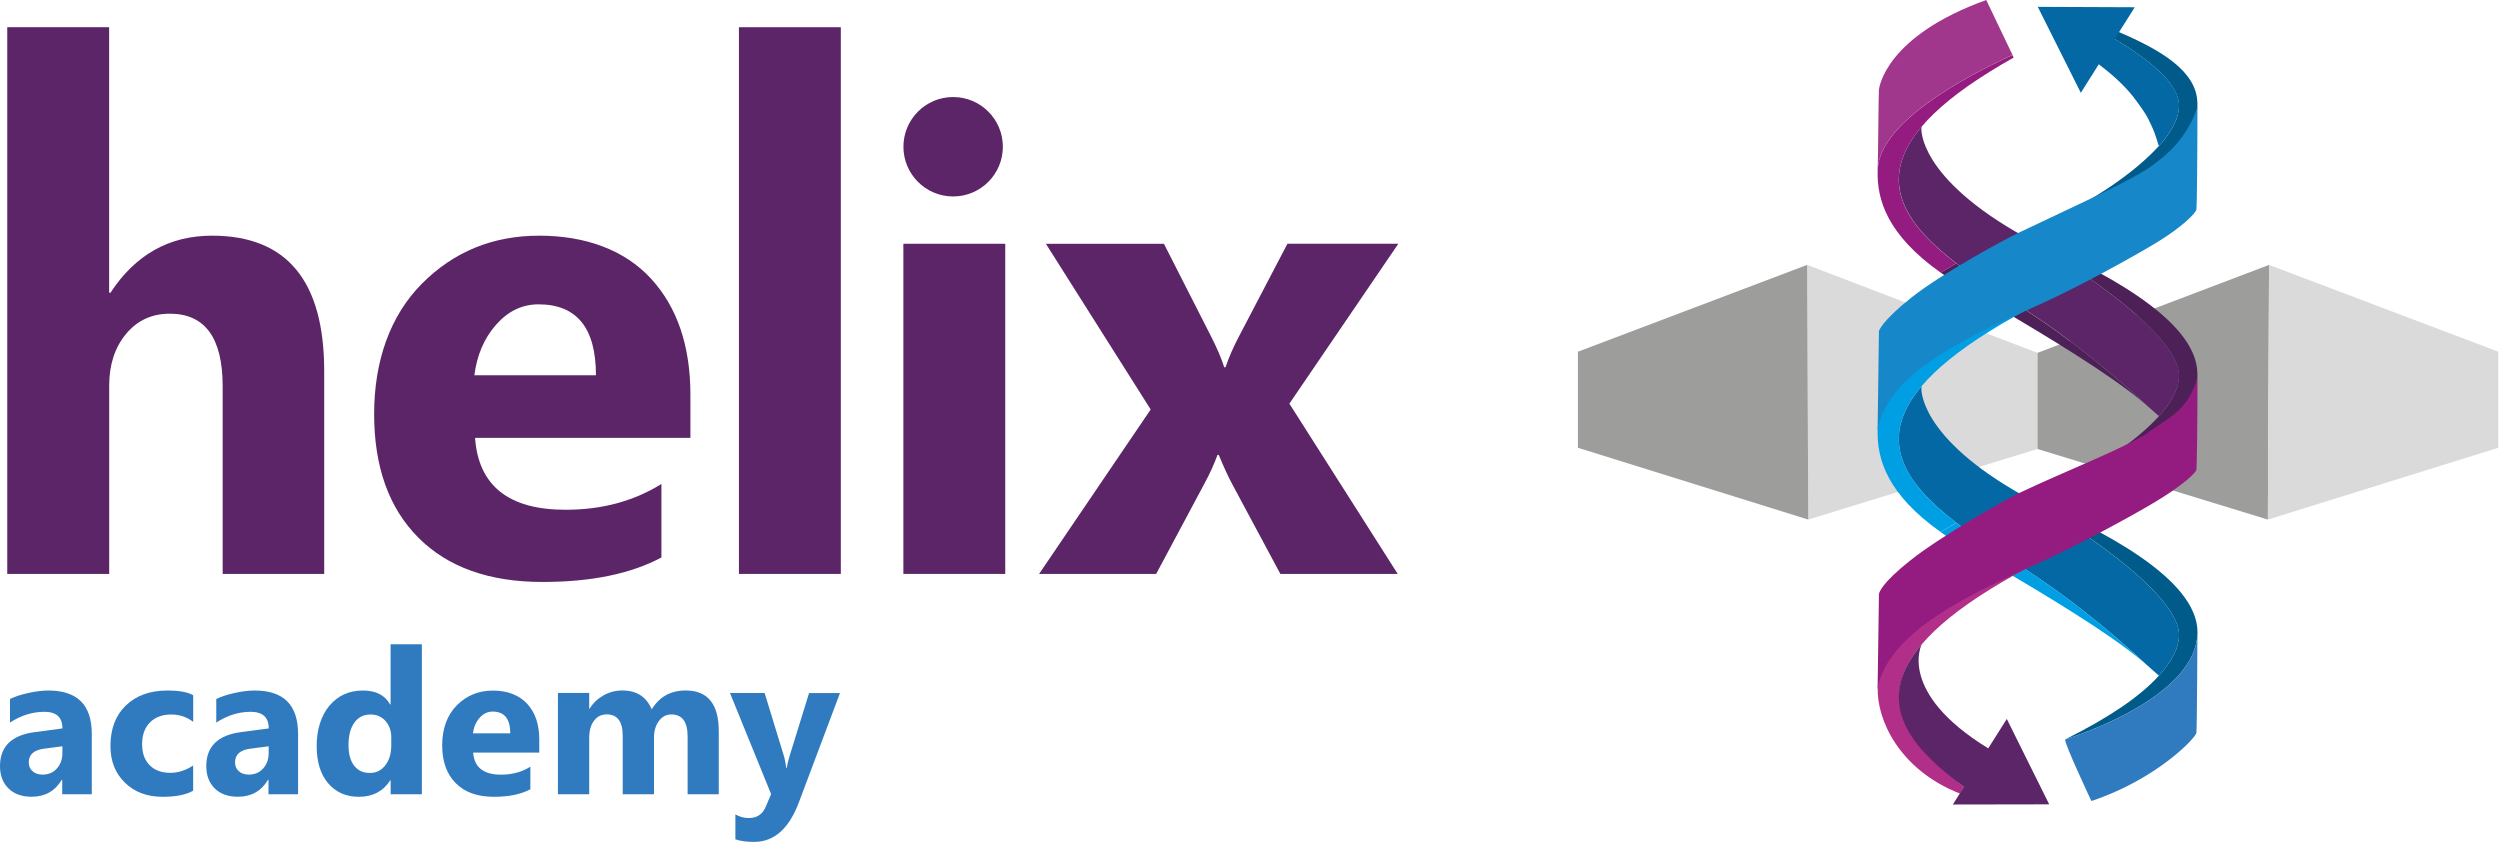
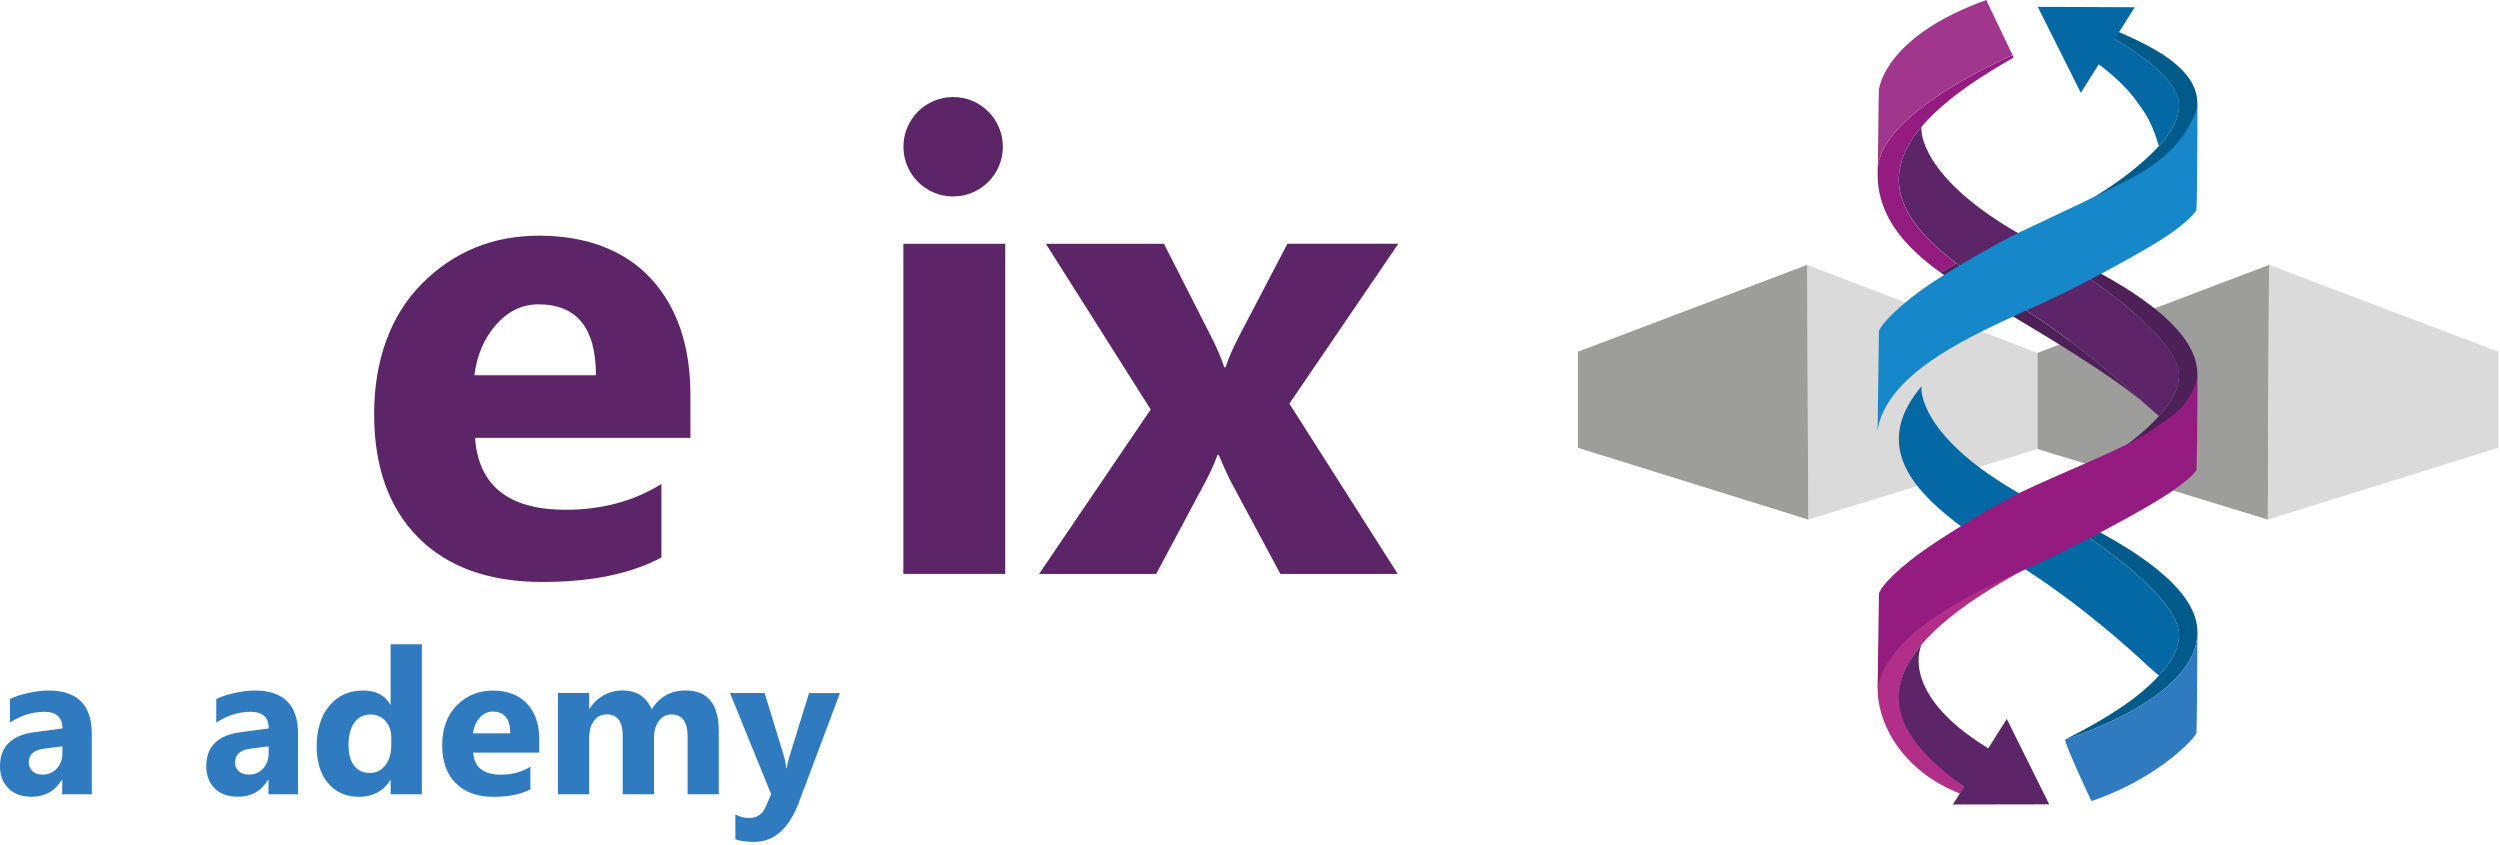
<svg xmlns="http://www.w3.org/2000/svg" width="100%" height="100%" viewBox="0 0 438 148" version="1.1" xml:space="preserve" style="fill-rule:evenodd;clip-rule:evenodd;stroke-linejoin:round;stroke-miterlimit:2;">
  <g transform="matrix(1,0,0,1,-9.29,-152.9)">
    <path d="M25.37,292.06L20.19,292.06L20.19,289.51L20.12,289.51C18.93,291.5 17.17,292.49 14.83,292.49C13.11,292.49 11.75,292 10.77,291.03C9.79,290.06 9.29,288.75 9.29,287.12C9.29,283.68 11.33,281.69 15.41,281.16L20.23,280.52C20.23,278.58 19.18,277.61 17.07,277.61C14.96,277.61 12.94,278.24 11.04,279.5L11.04,275.37C11.8,274.98 12.85,274.63 14.17,274.33C15.49,274.03 16.7,273.88 17.78,273.88C22.84,273.88 25.37,276.41 25.37,281.46L25.37,292.07L25.37,292.06ZM20.22,284.85L20.22,283.65L17,284.07C15.22,284.3 14.33,285.1 14.33,286.48C14.33,287.1 14.55,287.62 14.98,288.01C15.41,288.41 16,288.61 16.74,288.61C17.77,288.61 18.61,288.26 19.25,287.54C19.9,286.83 20.22,285.93 20.22,284.84L20.22,284.85Z" style="fill:rgb(48,123,191);fill-rule:nonzero;" />
-     <path d="M43.15,291.42C41.91,292.14 40.13,292.5 37.79,292.5C35.06,292.5 32.85,291.67 31.17,290.02C29.48,288.37 28.64,286.24 28.64,283.62C28.64,280.6 29.54,278.23 31.35,276.49C33.16,274.75 35.58,273.88 38.6,273.88C40.69,273.88 42.21,274.16 43.14,274.71L43.14,279.36C42,278.51 40.72,278.08 39.31,278.08C37.74,278.08 36.49,278.54 35.57,279.46C34.65,280.38 34.19,281.65 34.19,283.26C34.19,284.87 34.63,286.07 35.51,286.96C36.39,287.86 37.6,288.3 39.13,288.3C40.49,288.3 41.83,287.87 43.13,287.02L43.13,291.42L43.15,291.42Z" style="fill:rgb(48,123,191);fill-rule:nonzero;" />
    <path d="M61.51,292.06L56.33,292.06L56.33,289.51L56.26,289.51C55.07,291.5 53.31,292.49 50.97,292.49C49.25,292.49 47.89,292 46.91,291.03C45.93,290.06 45.43,288.75 45.43,287.12C45.43,283.68 47.47,281.69 51.55,281.16L56.37,280.52C56.37,278.58 55.32,277.61 53.21,277.61C51.1,277.61 49.08,278.24 47.18,279.5L47.18,275.37C47.94,274.98 48.99,274.63 50.31,274.33C51.63,274.03 52.84,273.88 53.92,273.88C58.98,273.88 61.51,276.41 61.51,281.46L61.51,292.07L61.51,292.06ZM56.36,284.85L56.36,283.65L53.14,284.07C51.36,284.3 50.47,285.1 50.47,286.48C50.47,287.1 50.69,287.62 51.12,288.01C51.55,288.41 52.14,288.61 52.88,288.61C53.91,288.61 54.75,288.26 55.39,287.54C56.04,286.83 56.36,285.93 56.36,284.84L56.36,284.85Z" style="fill:rgb(48,123,191);fill-rule:nonzero;" />
    <path d="M83.21,292.06L77.73,292.06L77.73,289.62L77.66,289.62C76.41,291.54 74.58,292.5 72.16,292.5C69.94,292.5 68.16,291.72 66.8,290.15C65.45,288.58 64.77,286.4 64.77,283.59C64.77,280.78 65.52,278.3 67.01,276.53C68.5,274.76 70.45,273.88 72.87,273.88C75.16,273.88 76.75,274.7 77.65,276.34L77.72,276.34L77.72,265.78L83.2,265.78L83.2,292.06L83.21,292.06ZM77.84,283.45L77.84,282.1C77.84,280.94 77.5,279.98 76.83,279.22C76.16,278.46 75.29,278.08 74.21,278.08C73,278.08 72.05,278.56 71.37,279.51C70.69,280.46 70.35,281.77 70.35,283.44C70.35,285 70.68,286.2 71.34,287.05C72,287.9 72.91,288.32 74.08,288.32C75.25,288.32 76.09,287.87 76.79,286.99C77.49,286.1 77.84,284.92 77.84,283.45Z" style="fill:rgb(48,123,191);fill-rule:nonzero;" />
    <path d="M103.77,284.75L92.19,284.75C92.37,287.33 94,288.62 97.06,288.62C99.01,288.62 100.73,288.16 102.21,287.23L102.21,291.18C100.57,292.06 98.44,292.5 95.81,292.5C92.94,292.5 90.72,291.71 89.14,290.12C87.56,288.53 86.76,286.32 86.76,283.47C86.76,280.62 87.61,278.19 89.33,276.47C91.04,274.75 93.14,273.89 95.64,273.89C98.14,273.89 100.23,274.66 101.65,276.2C103.07,277.74 103.77,279.82 103.77,282.46L103.77,284.77L103.77,284.75ZM98.69,281.38C98.69,278.84 97.66,277.57 95.6,277.57C94.72,277.57 93.96,277.93 93.32,278.66C92.68,279.39 92.29,280.3 92.15,281.38L98.69,281.38Z" style="fill:rgb(48,123,191);fill-rule:nonzero;" />
    <path d="M135.22,292.06L129.76,292.06L129.76,281.94C129.76,279.36 128.81,278.07 126.92,278.07C126.02,278.07 125.28,278.46 124.72,279.23C124.15,280 123.87,280.97 123.87,282.12L123.87,292.05L118.39,292.05L118.39,281.82C118.39,279.31 117.46,278.06 115.6,278.06C114.66,278.06 113.92,278.43 113.36,279.17C112.8,279.91 112.52,280.92 112.52,282.19L112.52,292.05L107.04,292.05L107.04,274.3L112.52,274.3L112.52,277.07L112.59,277.07C113.16,276.12 113.95,275.35 114.97,274.76C115.99,274.17 117.11,273.87 118.32,273.87C120.83,273.87 122.54,274.97 123.47,277.18C124.82,274.97 126.81,273.87 129.43,273.87C133.29,273.87 135.22,276.25 135.22,281.01L135.22,292.06Z" style="fill:rgb(48,123,191);fill-rule:nonzero;" />
    <path d="M156.46,274.31L149.25,293.48C147.52,298.09 144.9,300.4 141.41,300.4C140.08,300.4 138.99,300.25 138.13,299.95L138.13,295.58C138.86,296.01 139.65,296.22 140.5,296.22C141.91,296.22 142.89,295.56 143.45,294.23L144.39,292.03L137.18,274.31L143.25,274.31L146.56,285.11C146.77,285.78 146.93,286.57 147.05,287.49L147.12,287.49C147.22,286.82 147.41,286.04 147.69,285.15L151.04,274.32L156.47,274.32L156.46,274.31Z" style="fill:rgb(48,123,191);fill-rule:nonzero;" />
-     <path d="M66.09,253.45L48.3,253.45L48.3,220.57C48.3,212.1 45.21,207.86 39.04,207.86C35.88,207.86 33.32,209.05 31.36,211.42C29.4,213.79 28.42,216.81 28.42,220.46L28.42,253.45L10.56,253.45L10.56,157.67L28.41,157.67L28.41,204.19L28.64,204.19C33.01,197.52 38.94,194.19 46.43,194.19C59.54,194.19 66.09,202.1 66.09,217.92L66.09,253.45Z" style="fill:rgb(91,37,104);fill-rule:nonzero;" />
-     <rect x="138.75" y="157.67" width="17.85" height="95.78" style="fill:rgb(91,37,104);fill-rule:nonzero;" />
    <rect x="167.56" y="195.61" width="17.85" height="57.84" style="fill:rgb(91,37,104);fill-rule:nonzero;" />
    <path d="M254.28,195.6L235.19,223.62L254.17,253.45L233.61,253.45L225.25,237.86C224.57,236.62 223.76,234.87 222.82,232.61L222.59,232.61C222.02,234.19 221.25,235.89 220.27,237.69L211.85,253.45L191.34,253.45L210.89,224.64L192.53,195.61L213.21,195.61L221.46,211.82C222.55,213.97 223.32,215.77 223.77,217.24L224,217.24C224.6,215.47 225.41,213.63 226.43,211.7L234.85,195.6L254.28,195.6Z" style="fill:rgb(91,37,104);fill-rule:nonzero;" />
    <circle cx="176.28" cy="178.61" r="8.71" style="fill:rgb(91,37,104);" />
    <path d="M130.25,229.61L92.52,229.61C93.12,238.01 98.41,242.21 108.39,242.21C114.75,242.21 120.35,240.7 125.17,237.69L125.17,250.57C119.82,253.43 112.87,254.86 104.33,254.86C94.99,254.86 87.74,252.27 82.58,247.09C77.42,241.91 74.84,234.69 74.84,225.43C74.84,216.17 77.63,208.22 83.2,202.61C88.77,197 95.63,194.19 103.76,194.19C111.89,194.19 118.72,196.7 123.33,201.7C127.94,206.71 130.25,213.51 130.25,222.09L130.25,229.61ZM113.7,218.65C113.7,210.37 110.35,206.22 103.64,206.22C100.78,206.22 98.3,207.41 96.21,209.78C94.12,212.15 92.85,215.11 92.4,218.65L113.7,218.65Z" style="fill:rgb(91,37,104);fill-rule:nonzero;" />
    <path d="M325.9,199.31L326.1,243.93L366.26,231.56L366.26,214.72L325.9,199.31Z" style="fill:rgb(218,218,218);fill-rule:nonzero;" />
    <path d="M325.9,199.31L326.1,243.93L285.74,231.35L285.74,214.52L325.9,199.31Z" style="fill:rgb(157,157,156);fill-rule:nonzero;" />
    <path d="M406.83,199.31L406.62,243.93L366.26,231.56L366.26,214.72L406.83,199.31Z" style="fill:rgb(157,157,156);fill-rule:nonzero;" />
    <path d="M406.83,199.31L406.62,243.93L446.99,231.35L446.99,214.52L406.83,199.31Z" style="fill:rgb(218,218,218);fill-rule:nonzero;" />
    <path d="M391.06,264.2C391.06,266.36 389.82,268.76 387.54,271.28C387.08,270.88 385.08,269.11 385.31,269.31C381.85,266.08 373.76,258.86 364.17,252.68C359.56,249.71 354.52,246.59 350.41,243.2C342.72,236.88 338.28,229.61 345.98,220.53L345.92,220.89C345.92,220.89 345.25,229.49 364.12,239.93C364.12,239.93 364.15,239.94 364.2,239.97C364.13,239.94 364.06,239.91 363.99,239.88C363.99,239.88 391.07,255.26 391.07,264.21L391.06,264.2Z" style="fill:rgb(3,104,164);fill-rule:nonzero;" />
    <path d="M371.13,282.44C371.07,282.47 371,282.51 371.13,282.44Z" style="fill:none;fill-rule:nonzero;" />
    <path d="M371.13,282.44C371.26,282.38 371.2,282.41 371.13,282.44Z" style="fill:rgb(186,52,139);fill-rule:nonzero;" />
    <path d="M371.13,282.44C371.39,282.32 370.88,282.57 371.13,282.44C378.71,278.64 384.1,275.05 387.54,271.27C389.83,268.76 391.06,266.35 391.06,264.19C391.06,255.24 363.98,239.86 363.98,239.86C364.05,239.89 364.12,239.92 364.19,239.95C377.41,245.61 394.36,254.29 394.29,263.71C394.19,275.48 371.14,282.43 371.14,282.43L371.13,282.44Z" style="fill:rgb(0,90,138);fill-rule:nonzero;" />
    <path d="M394.27,218.94C394.24,219.23 394.19,219.59 394.09,220.01C394.05,220.15 394.01,220.29 393.96,220.44C391.07,229.5 372.76,236.49 372.76,236.49C373.02,236.37 381.99,231.91 387.53,225.82C389.82,223.31 391.05,220.9 391.05,218.74C391.05,209.79 363.97,194.41 363.97,194.41C364.04,194.44 364.11,194.47 364.18,194.5C377.39,200.16 394.08,208.83 394.27,218.24L394.27,218.13C394.27,218.2 394.3,218.47 394.27,218.93L394.27,218.94Z" style="fill:rgb(77,33,88);fill-rule:nonzero;" />
    <path d="M391.06,218.74C391.06,220.9 389.82,223.3 387.54,225.81C387.08,225.41 385.08,223.64 385.31,223.84C381.85,220.61 373.76,213.39 364.17,207.21C359.56,204.24 354.52,201.12 350.41,197.73C342.72,191.41 338.28,184.14 345.98,175.06L345.92,175.42C345.92,175.42 345.25,184.02 364.12,194.46C364.12,194.46 364.15,194.47 364.2,194.5C364.13,194.47 364.06,194.44 363.99,194.41C363.99,194.41 391.07,209.79 391.07,218.74L391.06,218.74Z" style="fill:rgb(91,37,104);fill-rule:nonzero;" />
    <path d="M384.52,223.18C378.59,218.27 368.15,211.98 359.47,206.87C357.31,205.6 355.26,204.4 353.41,203.31C351.9,202.42 350.54,201.54 349.3,200.66C350.15,200.14 351.07,199.6 352.04,199.04C355.11,201.4 358.56,203.62 361.9,205.77C362.66,206.26 363.41,206.74 364.16,207.22C373.75,213.4 381.84,220.62 385.3,223.85C385.05,223.63 384.79,223.41 384.52,223.19L384.52,223.18Z" style="fill:rgb(77,33,88);fill-rule:nonzero;" />
    <path d="M394.27,218.94L394.27,218.14C394.27,218.21 394.31,218.48 394.27,218.94Z" style="fill:rgb(0,159,227);fill-rule:nonzero;" />
    <path d="M371.13,282.44C371.07,282.47 371.01,282.5 371.13,282.44Z" style="fill:rgb(48,123,191);fill-rule:nonzero;" />
    <path d="M394.1,281.3C393.99,282.15 387.21,289.4 375.7,293.24C375.7,293.24 370.71,282.64 371.13,282.44C371.28,282.39 394.19,275.45 394.28,263.72C394.28,263.72 394.21,280.45 394.1,281.31L394.1,281.3Z" style="fill:rgb(48,123,191);fill-rule:nonzero;" />
-     <path d="M359.32,252.24C357.21,251 355.22,249.83 353.41,248.77C351.89,247.88 350.52,246.99 349.28,246.11C350.14,245.59 351.06,245.06 352.05,244.5C355.07,246.82 358.46,249.02 361.76,251.13C362.57,251.65 363.38,252.16 364.17,252.67C373.76,258.86 381.85,266.07 385.31,269.3C385.06,269.08 384.8,268.86 384.53,268.64C378.56,263.7 368.03,257.37 359.32,252.24Z" style="fill:rgb(0,159,227);fill-rule:nonzero;" />
-     <path d="M338.26,228.11C338.68,217.07 364.74,206.72 367.22,205.7C363.68,207.5 360.59,209.23 357.89,210.92C352.38,214.34 348.52,217.53 345.98,220.52C338.28,229.6 342.72,236.87 350.41,243.19C350.94,243.63 351.49,244.06 352.05,244.49C351.07,245.05 350.14,245.58 349.28,246.1C340.01,239.53 338.06,233.37 338.26,228.11Z" style="fill:rgb(0,159,227);fill-rule:nonzero;" />
    <path d="M338.26,182.66C338.58,174.33 353.51,166.37 361.87,162.54L362.08,162.99C360.58,163.83 359.18,164.66 357.88,165.47C352.37,168.89 348.51,172.08 345.97,175.08C338.27,184.16 342.71,191.43 350.4,197.75C350.93,198.19 351.48,198.62 352.04,199.05C351.06,199.61 350.15,200.15 349.3,200.67C340.01,194.09 338.06,187.93 338.26,182.66Z" style="fill:rgb(148,28,128);fill-rule:nonzero;" />
    <path d="M361.88,162.53C353.52,166.36 338.59,174.3 338.27,182.64L338.25,182.87C338.36,179.95 338.4,169.08 338.48,168.58C338.56,168.08 339.75,159.22 357.28,152.9L361.89,162.54L361.88,162.53Z" style="fill:rgb(160,55,140);fill-rule:nonzero;" />
    <path d="M345.98,265.79C338.28,274.87 343.05,282.17 350.55,288.44C353.2,290.66 353.42,290.74 353.42,290.74C353.06,291.35 352.89,291.57 352.68,291.94C341.95,287.73 338.06,278.85 338.27,273.37C338.69,262.33 364.75,251.98 367.23,250.96C363.69,252.76 360.6,254.49 357.9,256.18C352.39,259.6 348.53,262.79 345.99,265.78L345.98,265.79Z" style="fill:rgb(178,47,137);fill-rule:nonzero;" />
    <path d="M368.31,293.82L351.43,293.85L353.38,290.75C352.35,290 351.35,289.24 350.4,288.46C342.71,282.14 338.27,274.87 345.97,265.79C345.97,265.79 341.62,274.2 357.63,284.01L360.88,278.86L368.31,293.82Z" style="fill:rgb(91,37,104);fill-rule:nonzero;" />
    <path d="M394.28,171.54C394.26,171.83 394.2,172.24 394.09,172.67C394.05,172.81 394.02,172.96 393.96,173.1C391.29,180.66 380.78,185.74 375.85,187.9C374.85,188.34 372.89,189.31 372.89,189.31C373.15,189.18 381.99,184.56 387.53,178.48C389.82,175.97 391.05,173.56 391.05,171.41C391.05,167.5 385.69,163.23 379.66,159.66L380.41,158.47C388.08,161.74 394.16,165.45 394.27,170.91L394.27,170.8C394.27,170.86 394.3,171.09 394.27,171.54L394.28,171.54Z" style="fill:rgb(0,90,138);fill-rule:nonzero;" />
    <path d="M391.06,171.4C391.06,173.56 389.82,175.96 387.54,178.47C387.38,178.33 387.12,176.74 386.13,174.7C385.43,173.26 385.43,173.08 383.46,170.41C382.09,168.55 380.25,166.7 377.59,164.62C377.4,164.47 377.2,164.31 377,164.16L373.85,169.16L366.31,154.1L383.3,154.17L379.79,159.73C385.79,163.3 391.07,167.53 391.07,171.39L391.06,171.4Z" style="fill:rgb(3,104,164);fill-rule:nonzero;" />
    <path d="M338.24,273.87C338.24,273.87 338.47,257.25 338.48,257.05C338.48,256.81 338.74,255.24 344.02,251.05C349.3,246.86 360.35,240.58 363.07,239.27C371.14,235.4 382.44,231.09 386.12,228.35C389.03,226.18 392.8,224.75 394.29,218.94C394.29,227.51 394.17,234.61 394.11,235.16C394.05,235.71 391.77,237.9 386.86,240.85C382.26,243.61 372.99,248.58 366.81,251.4C358.16,255.34 346.17,260.51 340.83,267.83C338.25,271.38 338.24,273.86 338.24,273.86L338.24,273.87Z" style="fill:rgb(148,28,128);fill-rule:nonzero;" />
    <path d="M338.24,228.57L338.48,210.9C338.48,210.9 338.88,209.23 344.16,205.04C349.44,200.85 360.21,194.99 362.93,193.69C371,189.82 382.11,184.86 386,182.15C388.97,180.07 392.37,177.19 394.28,171.69C394.28,180.26 394.19,189.02 394.11,189.59C394.03,190.16 391.77,192.61 386.86,195.56C382.26,198.32 373.41,203.15 367.23,205.97C358.58,209.91 346.16,215.08 340.83,222.4C338.25,225.95 338.24,228.58 338.24,228.58L338.24,228.57Z" style="fill:rgb(22,135,201);fill-rule:nonzero;" />
  </g>
</svg>